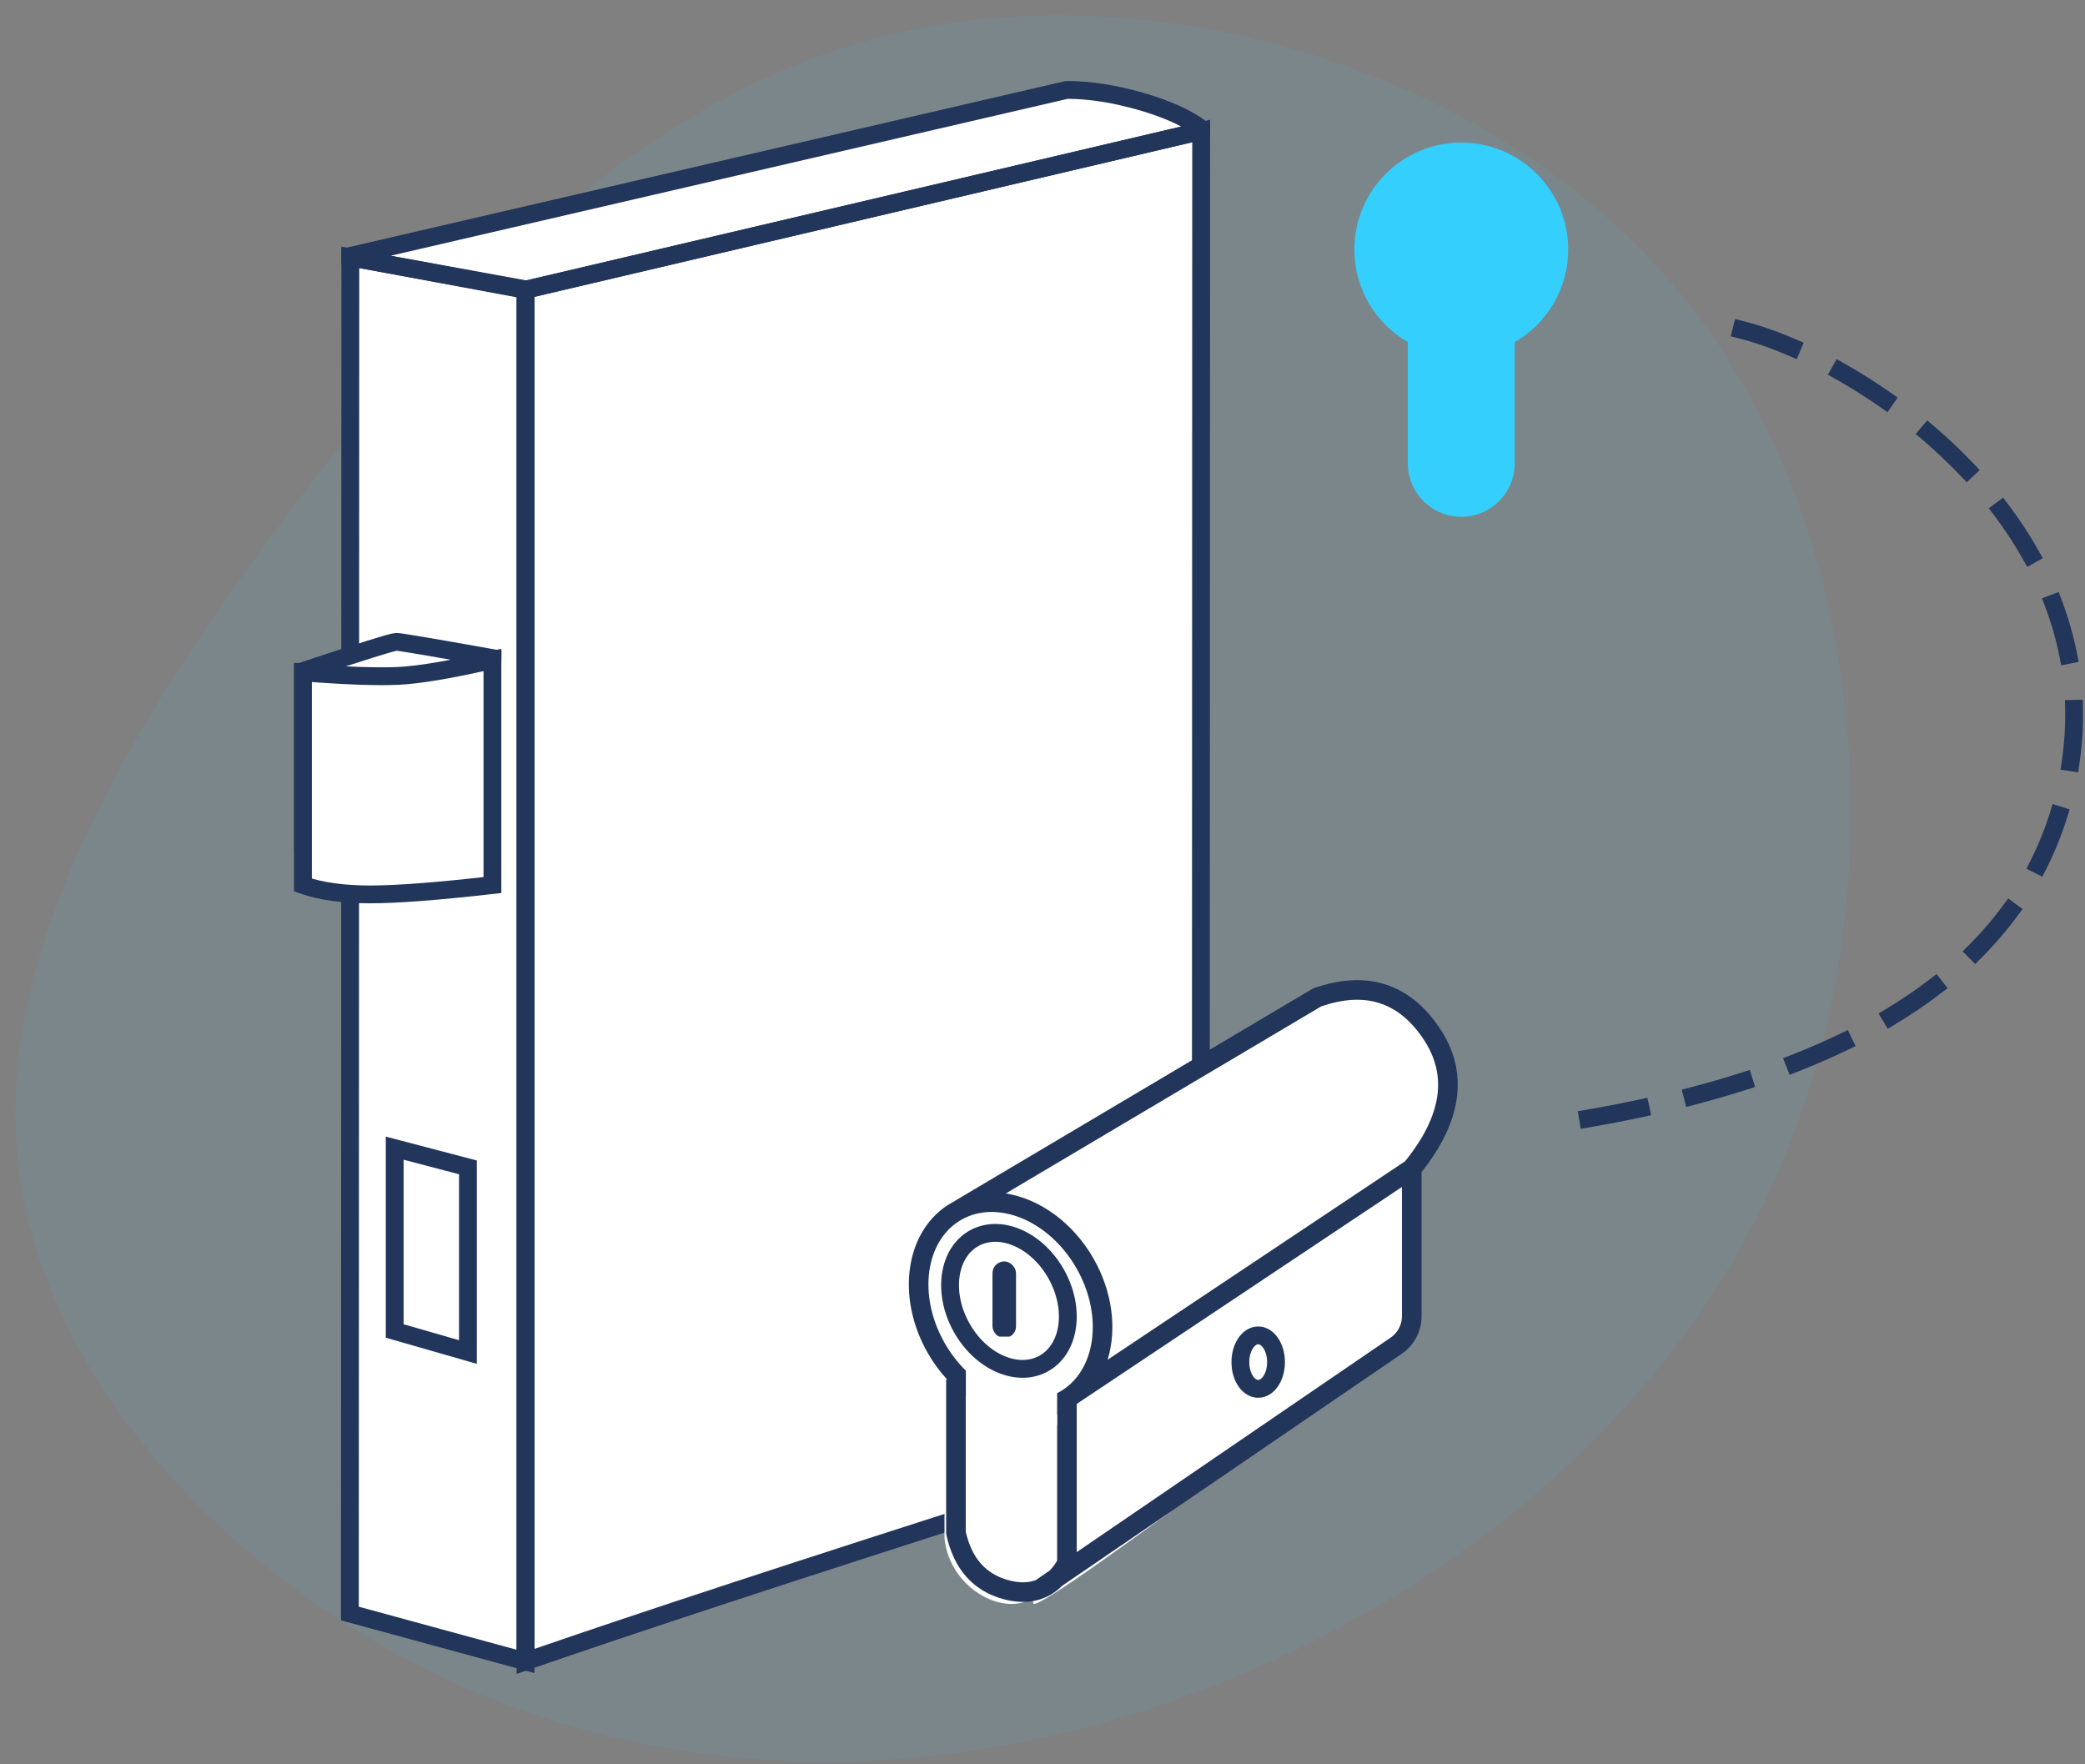
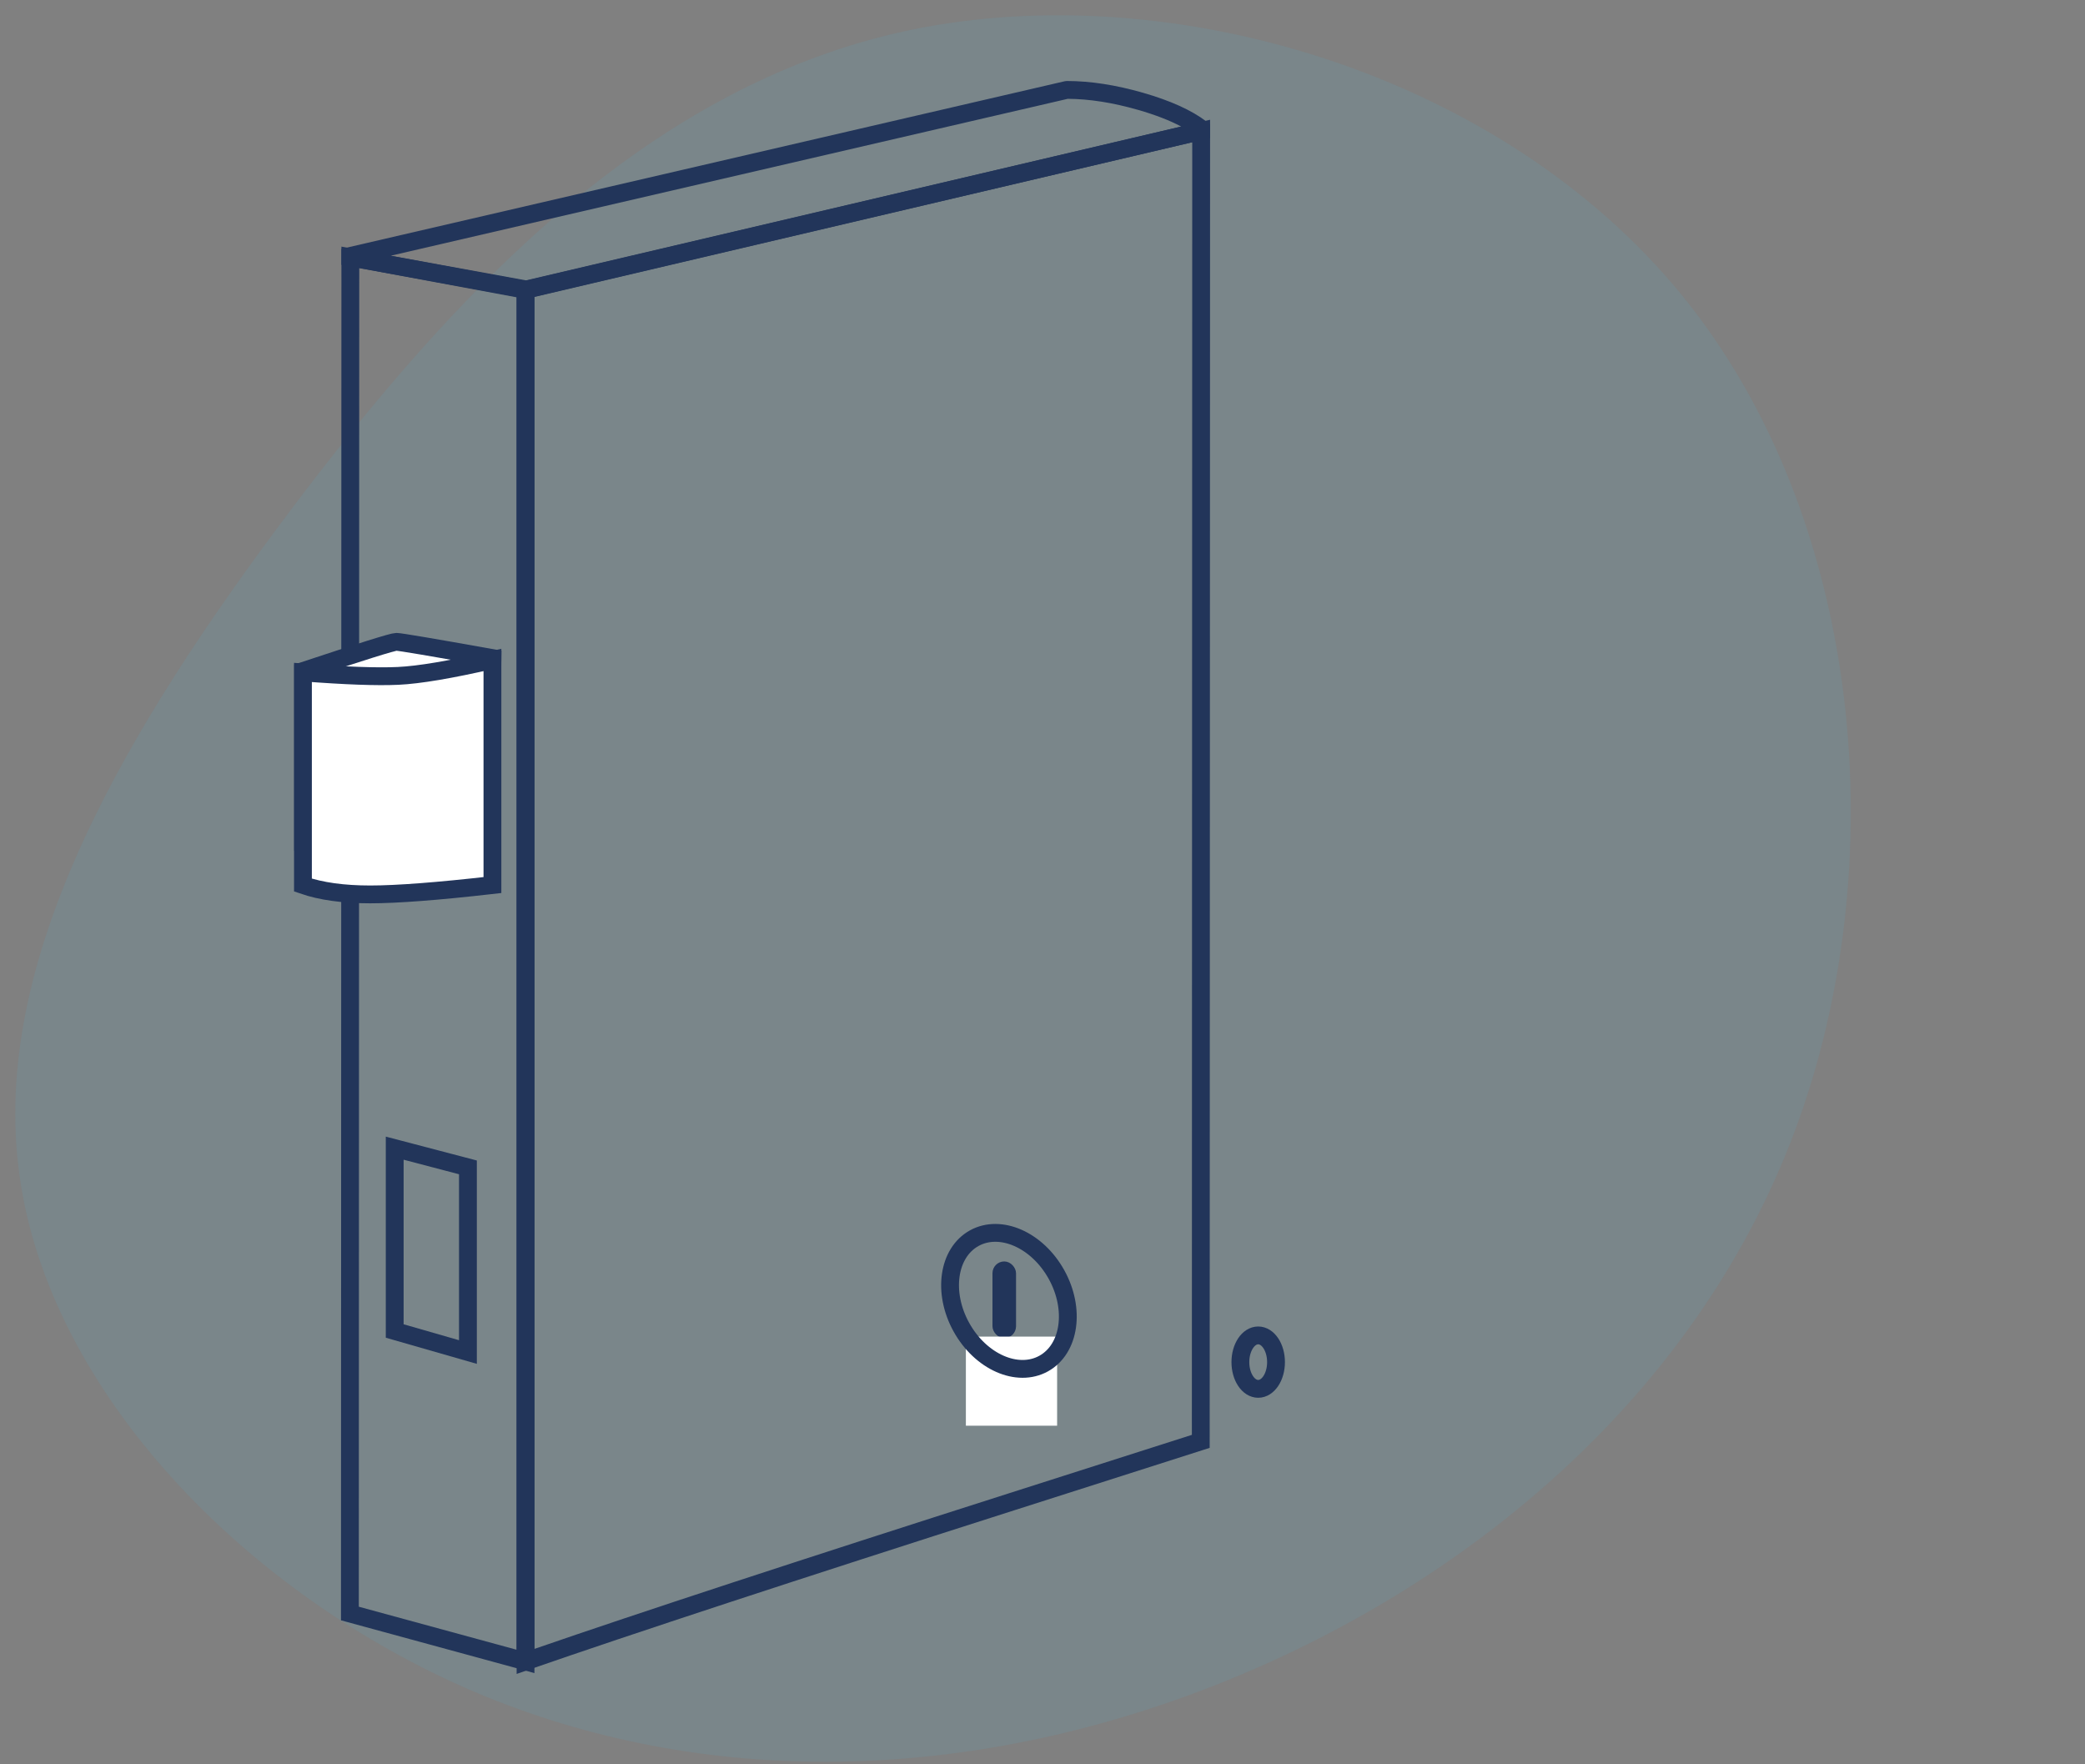
<svg xmlns="http://www.w3.org/2000/svg" width="117px" height="99px" viewBox="0 0 117 99" version="1.1">
  <rect x="0" y="0" width="117" height="99" fill="#808080" stroke="none" />
  <title>3.4.Wkladka</title>
  <desc>Created with Sketch.</desc>
  <g id="Page-1" stroke="none" stroke-width="1" fill="none" fill-rule="evenodd">
    <g id="3.4.Wkladka">
      <path d="M94.416,16.608 C104.555,29.078 106.319,48.482 100.71,63.484 C95.101,78.485 82.145,89.057 68.241,94.541 C54.337,100.025 39.538,100.42 26.634,94.937 C13.731,89.426 2.75,78.063 1.091,65.936 C-0.594,53.808 7.069,40.916 16.285,28.656 C25.528,16.397 36.378,4.77 51.072,1.685 C65.766,-1.373 84.278,4.137 94.416,16.608 Z" id="Path" fill-opacity="0.08" fill="#34CFFD" />
-       <path d="M29.856,93.18 L20,90.493 L20.025,14.394 L20.025,14.317 L60.228,5 C61.502,5 62.882,5.213 64.368,5.641 C65.854,6.067 66.988,6.579 67.769,7.174 L67.769,7.305 L29.898,16.197 L21.43,14.655 L29.856,16.221 L67.769,7.305 L67.747,80.833 C62.837,82.401 59.295,83.533 57.121,84.227 C44.855,88.143 35.767,91.128 29.856,93.18 Z" id="Path" fill="#FFFFFF" />
      <path d="M28.991,15.87 L67.904,6.719 L67.881,81.243 L67.534,81.354 C62.623,82.923 59.081,84.054 56.908,84.748 C44.645,88.664 35.56,91.647 29.655,93.698 L28.991,93.928 L28.991,15.87 Z M29.991,16.662 L29.991,92.523 C35.913,90.479 44.784,87.57 56.604,83.796 C58.725,83.118 62.151,82.024 66.882,80.513 L66.903,7.981 L29.991,16.662 Z" id="Shape" fill="#22355A" fill-rule="nonzero" />
      <path d="M19.158,13.965 L59.749,4.558 L59.862,4.545 C61.185,4.545 62.611,4.766 64.14,5.205 C65.681,5.648 66.868,6.184 67.706,6.822 L67.903,6.972 L67.903,7.746 L29.646,16.729 L29.442,16.734 L19.158,14.861 L19.158,13.965 Z M19.673,14.362 L20.158,14.362 L20.158,14.444 L19.677,14.444 L19.667,14.398 L19.673,14.362 Z M21.927,14.349 L29.519,15.732 L66.281,7.1 C65.636,6.756 64.83,6.444 63.864,6.166 C62.443,5.758 61.127,5.552 59.918,5.545 L21.927,14.349 Z M66.903,7.35 L66.903,7.219 L67.372,7.219 L67.379,7.25 L67.303,7.35 L66.903,7.35 Z" id="Shape" fill="#22355A" fill-rule="nonzero" />
      <path d="M19.159,13.838 L29.99,15.851 L29.99,93.88 L19.134,90.92 L19.159,13.838 Z M20.159,15.04 L20.134,90.156 L28.99,92.571 L28.99,16.682 L20.159,15.04 Z" id="Shape" fill="#22355A" fill-rule="nonzero" />
      <path d="M21.649,63.778 L26.758,65.118 L26.758,76.529 L21.649,75.062 L21.649,63.778 Z M22.649,65.074 L22.649,74.308 L25.758,75.202 L25.758,65.89 L22.649,65.074 Z" id="Shape" fill="#22355A" fill-rule="nonzero" />
-       <path d="M17.01,37.65 C20.298,36.56 22.041,36.015 22.241,36.015 C22.441,36.015 24.238,36.319 27.633,36.926 L27.473,47.396 C24.404,47.745 22.116,47.919 20.611,47.919 C19.106,47.919 17.905,47.745 17.01,47.396 L17.01,37.65 Z" id="Path" fill="#FFFFFF" />
+       <path d="M17.01,37.65 C20.298,36.56 22.041,36.015 22.241,36.015 C22.441,36.015 24.238,36.319 27.633,36.926 L27.473,47.396 C19.106,47.919 17.905,47.745 17.01,47.396 L17.01,37.65 Z" id="Path" fill="#FFFFFF" />
      <path d="M17,37.733 C19.374,37.917 21.152,37.981 22.334,37.926 C23.517,37.871 25.283,37.574 27.633,37.033 L27.633,49.663 C24.564,50.012 22.277,50.187 20.771,50.187 C19.266,50.187 18.009,50.012 17,49.663 L17,37.733 Z" id="Path" fill="#FFFFFF" />
      <path d="M17.01,37.65 C20.298,36.56 22.041,36.015 22.241,36.015 C22.441,36.015 24.238,36.319 27.633,36.926 L27.473,47.396 C24.404,47.745 22.116,47.919 20.611,47.919 C19.106,47.919 17.905,47.745 17.01,47.396 L17.01,37.65 Z" id="Path" stroke="#22355A" fill="#FFFFFF" />
      <path d="M17,37.733 C19.374,37.917 21.152,37.981 22.334,37.926 C23.517,37.871 25.283,37.574 27.633,37.033 L27.633,49.663 C24.564,50.012 22.277,50.187 20.771,50.187 C19.266,50.187 18.009,50.012 17,49.663 L17,37.733 Z" id="Path" stroke="#22355A" fill="#FFFFFF" />
-       <path d="M89.2,63.255 C90.216,63.079 91.204,62.888 92.164,62.683 L92.653,62.578 L92.444,61.6 L91.955,61.705 C91.007,61.907 90.032,62.096 89.029,62.27 L88.536,62.355 L88.707,63.341 L89.2,63.255 Z M95.107,61.986 C96.11,61.723 97.079,61.442 98.014,61.144 L98.49,60.992 L98.186,60.039 L97.709,60.191 C96.792,60.484 95.84,60.76 94.853,61.018 L94.37,61.145 L94.623,62.112 L95.107,61.986 Z M100.889,60.127 C101.861,59.746 102.79,59.342 103.675,58.915 L104.125,58.698 L103.691,57.797 L103.24,58.015 C102.379,58.43 101.474,58.824 100.524,59.195 L100.059,59.377 L100.423,60.309 L100.889,60.127 Z M106.36,57.468 C107.26,56.927 108.103,56.355 108.889,55.753 L109.286,55.449 L108.677,54.655 L108.281,54.959 C107.525,55.538 106.712,56.089 105.844,56.612 L105.415,56.87 L105.931,57.726 L106.36,57.468 Z M111.193,53.739 C111.933,52.999 112.601,52.222 113.199,51.407 L113.495,51.005 L112.689,50.413 L112.393,50.816 C111.825,51.589 111.19,52.328 110.486,53.033 L110.132,53.386 L110.84,54.093 L111.193,53.739 Z M114.832,48.749 C115.293,47.835 115.679,46.883 115.99,45.893 L116.14,45.416 L115.186,45.116 L115.036,45.593 C114.741,46.532 114.376,47.433 113.939,48.298 L113.714,48.745 L114.607,49.195 L114.832,48.749 Z M116.689,42.841 C116.842,41.804 116.906,40.778 116.886,39.764 L116.876,39.264 L115.876,39.284 L115.886,39.784 C115.906,40.743 115.844,41.714 115.7,42.695 L115.627,43.19 L116.616,43.336 L116.689,42.841 Z M116.548,36.648 C116.349,35.643 116.065,34.655 115.699,33.686 L115.523,33.218 L114.587,33.571 L114.764,34.039 C115.11,34.957 115.379,35.892 115.567,36.843 L115.664,37.333 L116.645,37.139 L116.548,36.648 Z M114.386,30.885 C113.892,30.006 113.33,29.151 112.705,28.321 L112.404,27.921 L111.605,28.523 L111.906,28.922 C112.505,29.717 113.043,30.536 113.515,31.375 L113.76,31.811 L114.632,31.32 L114.386,30.885 Z M110.745,26.012 C110.051,25.282 109.309,24.581 108.529,23.915 L108.148,23.59 L107.499,24.35 L107.879,24.675 C108.634,25.32 109.35,25.997 110.021,26.702 L110.365,27.064 L111.09,26.375 L110.745,26.012 Z M106.078,22.022 C105.235,21.433 104.37,20.89 103.499,20.398 L103.064,20.152 L102.572,21.023 L103.008,21.269 C103.851,21.745 104.689,22.271 105.506,22.842 L105.916,23.128 L106.488,22.308 L106.078,22.022 Z M100.757,19.035 C99.729,18.593 98.745,18.252 97.85,18.024 L97.365,17.901 L97.119,18.87 L97.603,18.994 C98.445,19.207 99.381,19.532 100.363,19.954 L100.822,20.151 L101.217,19.232 L100.757,19.035 Z" id="Shape" fill="#22355A" fill-rule="nonzero" />
-       <path d="M79,19.197 C77.207,18.16 76,16.221 76,14 C76,10.686 78.686,8 82,8 C85.314,8 88,10.686 88,14 C88,16.221 86.793,18.16 85,19.197 L85,26 C85,27.657 83.657,29 82,29 C80.343,29 79,27.657 79,26 L79,19.197 Z" id="Path" fill="#34CFFD" />
      <g id="Group-17" transform="translate(51, 55)">
-         <path d="M3.892,12.902 L23.075,1.165 C26.008,0.588 28.094,1.527 29.332,3.981 C30.57,6.436 30.087,8.826 27.883,11.153 C27.891,13.441 27.891,14.999 27.883,15.827 C27.861,18.219 27.778,19.686 27.474,20.19 C26.782,21.339 23.142,23.671 19.181,26.552 C12.923,31.103 7.4,35.168 6.99,34.995 L6.932,34.685 C5.212,35.737 2.256,34.038 2,31.303 L2,22.381 C1.675,22.01 1.377,21.597 1.116,21.146 C-0.582,18.208 -0.085,14.746 2.227,13.413 C2.744,13.114 3.309,12.948 3.892,12.902 Z" id="Path" fill="#FFFFFF" fill-rule="nonzero" />
        <rect id="Rectangle" stroke="#22355A" stroke-width="0.3" fill="#22355A" x="4.843" y="15.932" width="1.022" height="4" rx="0.511" />
        <ellipse id="Oval" stroke="#22355A" cx="19.604" cy="21.432" rx="1" ry="1.5" />
-         <path d="M8.614,33.975 C7.751,34.828 6.627,35.089 5.304,34.73 C3.603,34.269 2.524,33.04 2.105,31.126 L2.093,31.009 L2.093,22.407 L2.149,22.407 C1.75,21.974 1.387,21.484 1.075,20.943 C-0.751,17.78 -0.208,13.994 2.38,12.5 C2.448,12.461 2.516,12.424 2.585,12.389 L2.582,12.384 L22.628,0.496 L22.727,0.449 C25.683,-0.583 28.081,0.166 29.768,2.661 C31.433,5.124 31.074,7.866 28.77,10.769 L28.77,18.859 C28.77,19.701 28.354,20.489 27.658,20.964 L8.614,33.975 Z M9.42,32.093 L27.038,20.056 C27.433,19.786 27.67,19.338 27.67,18.859 L27.67,11.603 L9.557,23.686 C9.512,23.721 9.466,23.756 9.42,23.789 L9.42,32.093 Z M7.909,33.124 C8.055,32.97 8.191,32.787 8.32,32.577 L8.32,24.369 C6.677,24.956 4.774,24.532 3.193,23.35 L3.193,30.948 C3.534,32.442 4.32,33.323 5.592,33.669 C6.207,33.835 6.733,33.828 7.188,33.638 L7.179,33.624 L7.909,33.124 Z M5.441,11.967 C7.312,12.262 9.18,13.572 10.346,15.591 C11.435,17.478 11.682,19.587 11.153,21.299 L27.845,10.163 C29.93,7.578 30.241,5.323 28.857,3.277 C27.463,1.217 25.608,0.626 23.141,1.47 L5.441,11.967 Z M8.902,22.8 C10.55,21.476 10.829,18.628 9.393,16.141 C7.845,13.46 4.936,12.294 2.93,13.452 C0.925,14.61 0.48,17.712 2.028,20.393 C3.576,23.074 6.485,24.24 8.49,23.082 C8.618,23.009 8.739,22.928 8.853,22.839 L8.851,22.835 L8.902,22.8 Z" id="Shape" fill="#22355A" fill-rule="nonzero" />
        <rect id="Rectangle-Copy-4" fill="#FFFFFF" x="3.2" y="20" width="5.12" height="5" />
        <ellipse id="Oval" stroke="#22355A" transform="translate(5.617, 17.995) rotate(-29) translate(-5.617, -17.995) " cx="5.617" cy="17.995" rx="3.05" ry="4.021" />
      </g>
    </g>
  </g>
</svg>